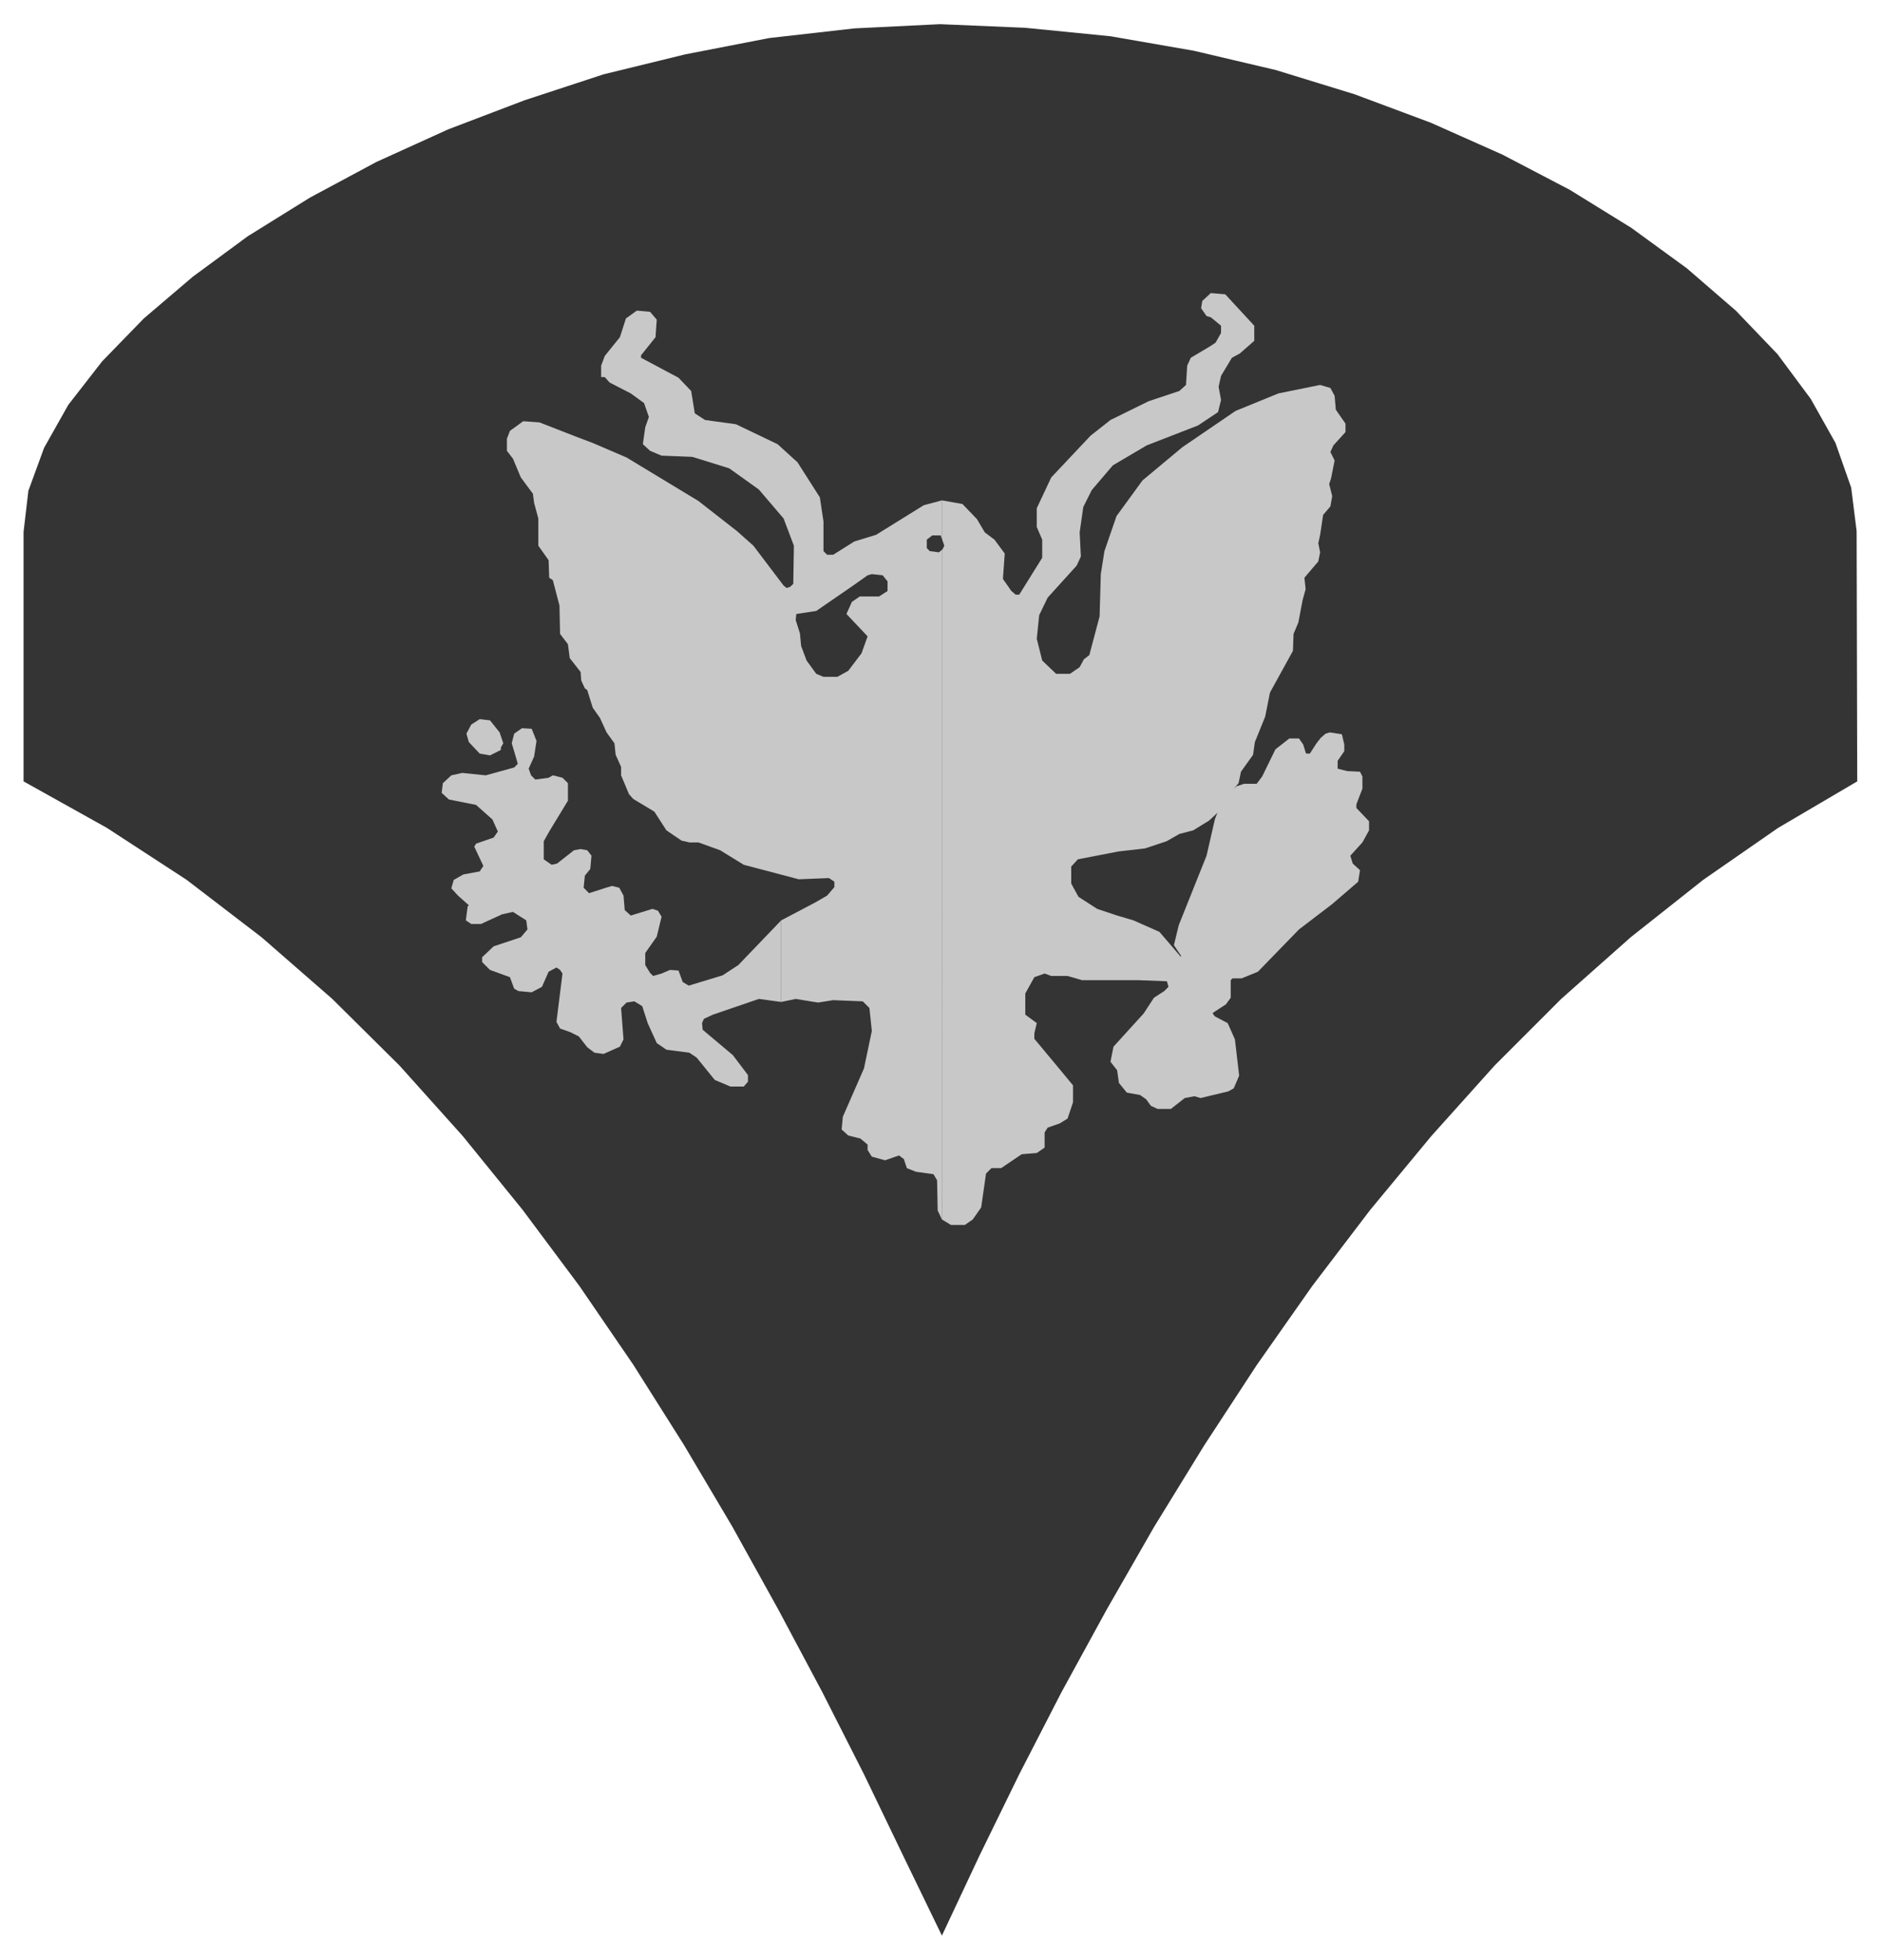
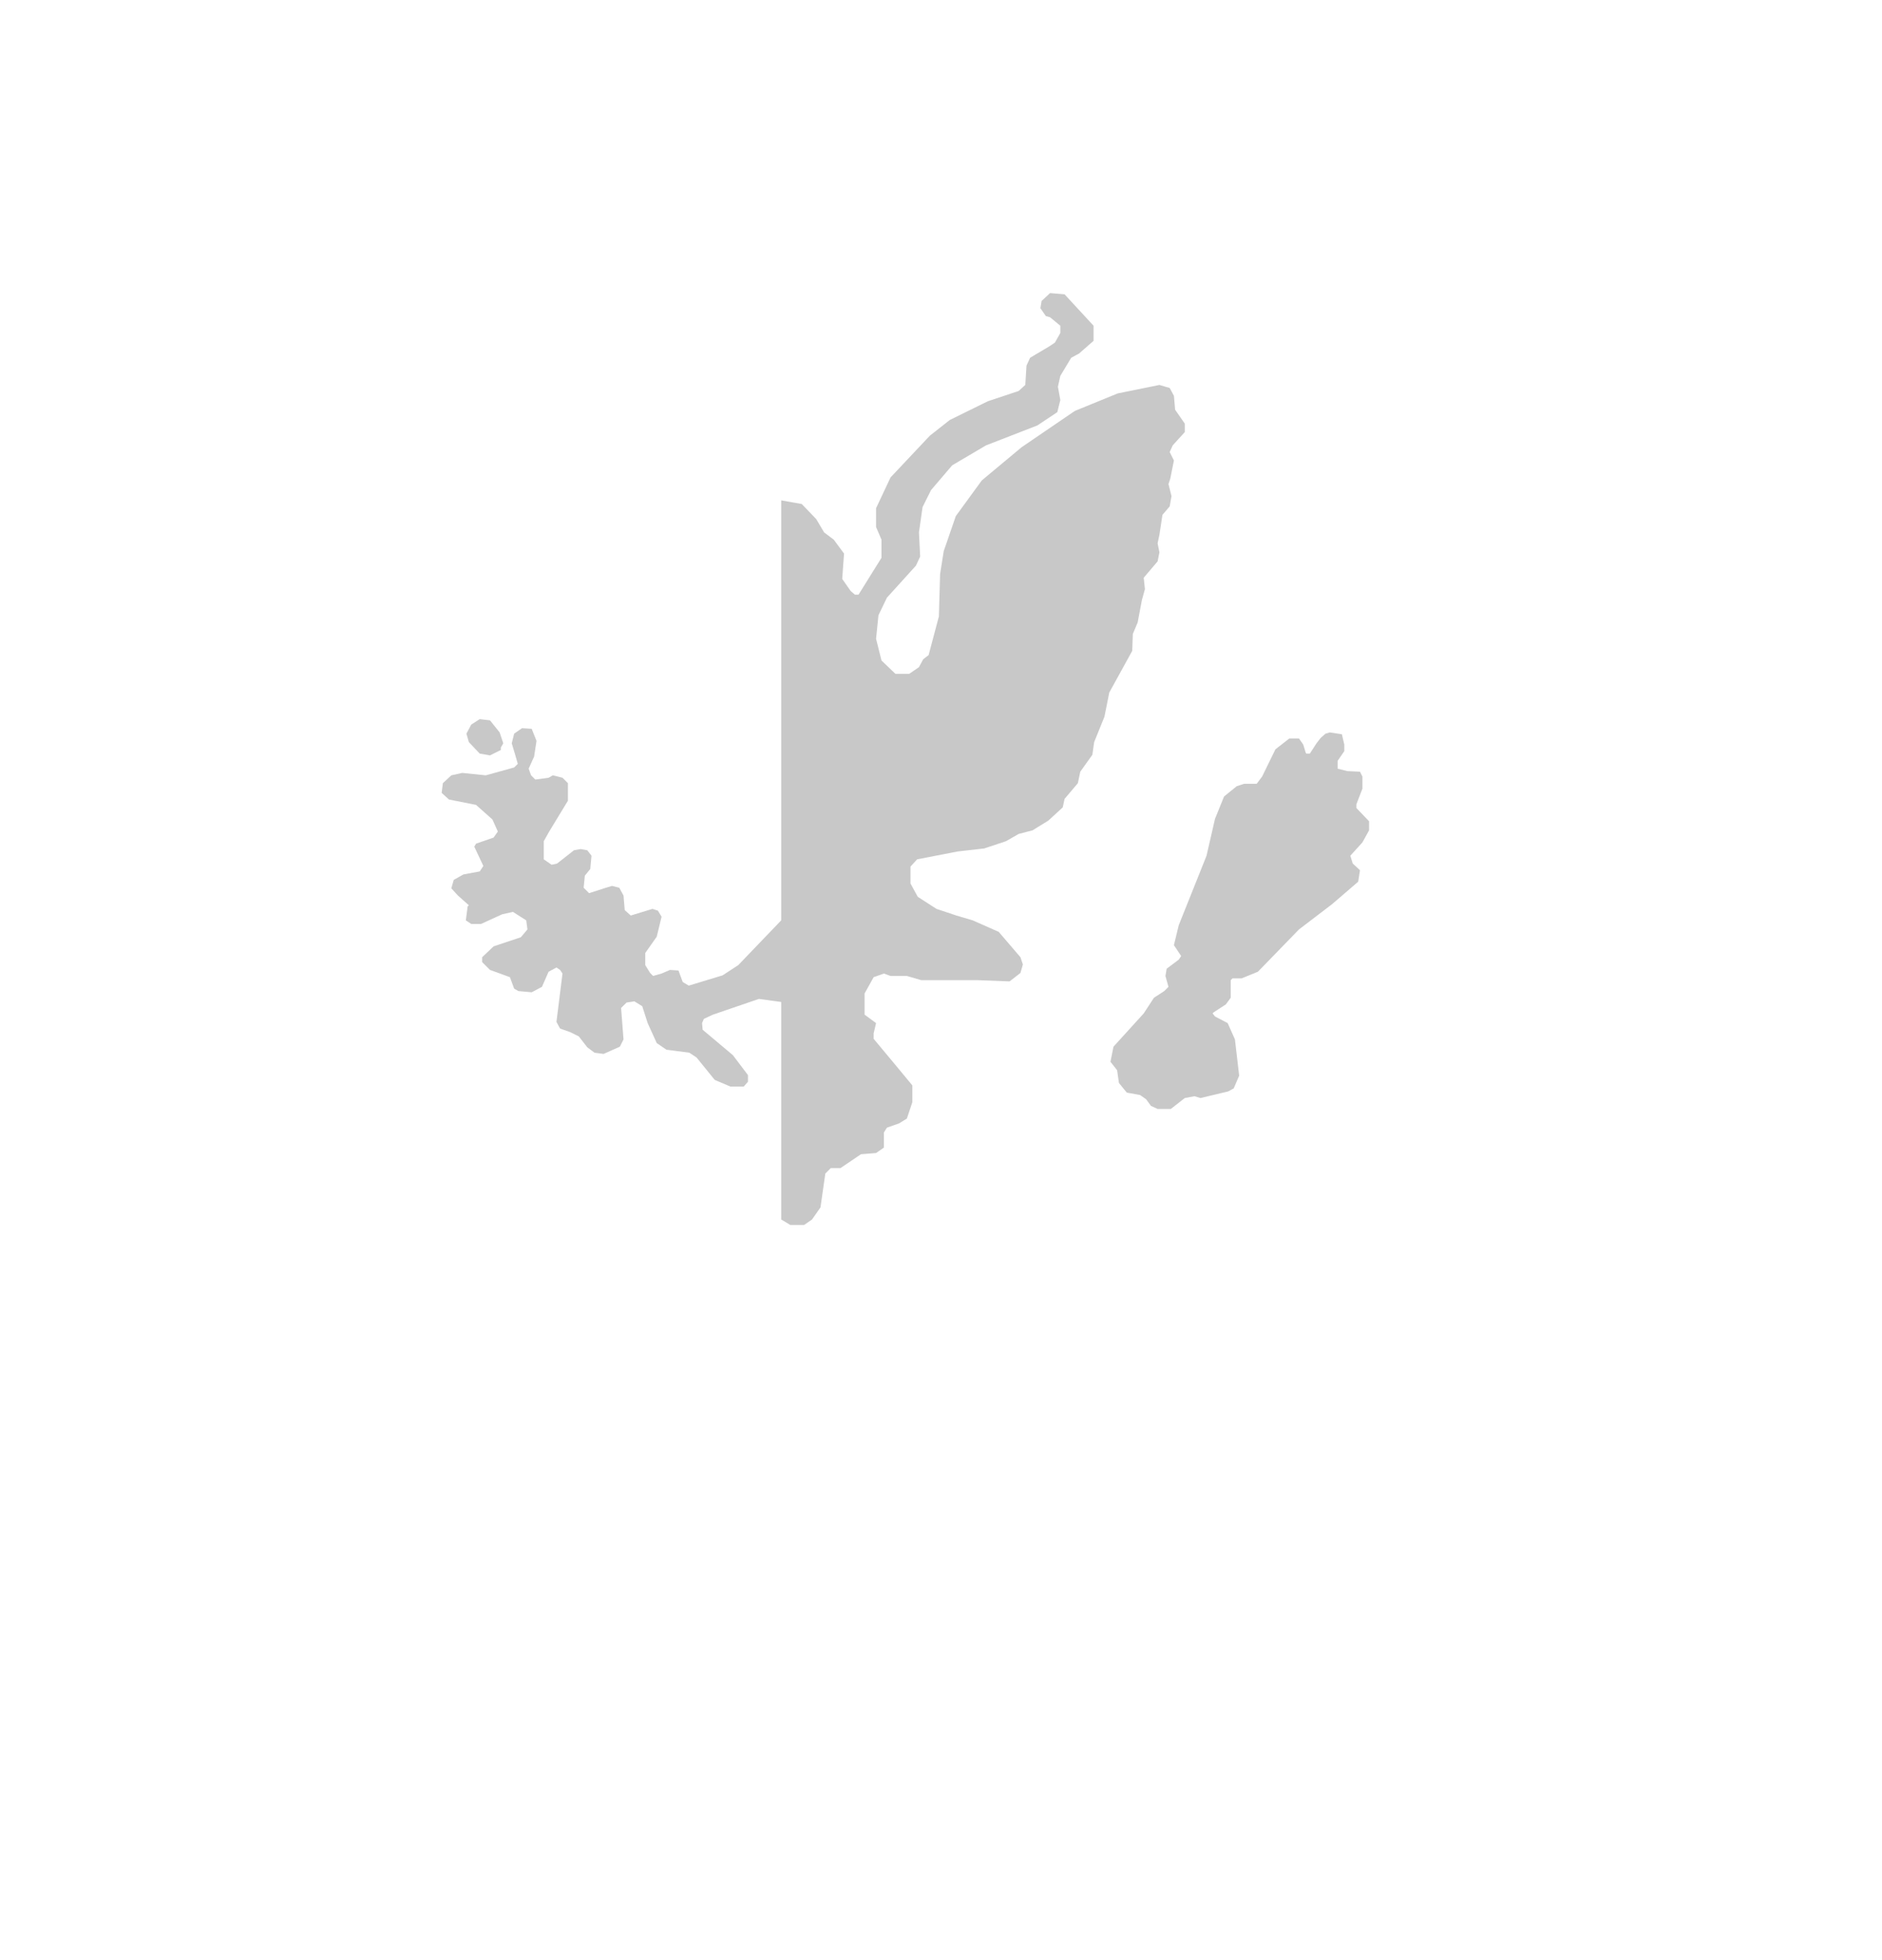
<svg xmlns="http://www.w3.org/2000/svg" fill-rule="evenodd" height="513.743" preserveAspectRatio="none" stroke-linecap="round" viewBox="0 0 3115 3243" width="493.465">
  <style>.brush1{fill:#343434}.pen1{stroke:none}.brush2{fill:#c8c8c8}.pen2{stroke:none}</style>
-   <path class="pen1 brush1" d="m3073 879 1 414-131 77-124 86-120 95-115 102-110 110-105 117-101 122-96 126-92 131-87 133-83 135-78 136-75 137-70 136-66 135-62 132-64-132-65-135-69-136-73-137-76-137-80-135-84-133-89-130-94-126-99-122-105-117-111-110-117-102-124-95-132-86-138-77V880l8-68 26-71 40-71 56-72 69-71 81-69 91-67 103-64 110-59 119-54 126-48 131-43 135-33 139-27 141-16 142-7 141 6 141 14 138 24 136 32 130 40 126 47 119 53 111 58 102 63 92 67 81 70 69 72 55 74 41 73 26 74 9 72z" />
-   <path class="pen2 brush2" d="M1293 1658v-135l57-30 19-11 12-14v-9l-9-6-50 2-91-24-39-24-36-13h-15l-13-3-25-17-20-31-20-12-15-9-7-8-13-31v-14l-9-20-2-19-13-18-11-24-12-17-9-29-4-3-6-13-1-14-18-23-3-23-13-17-1-47-11-42-6-4-1-29-17-24v-45l-7-26-2-15-20-27-13-31-10-13v-20l5-13 22-16 27 2 59 23 29 11 56 24 119 72 64 50 27 24 50 66 5 4 6-2 5-5 1-63-17-45-41-48-49-35-61-19-51-2-19-8-12-11 4-28 6-17-8-23-22-16-35-18-8-9h-6v-19l6-16 25-31 10-31 18-13 22 2 11 13-2 29-24 30v4l62 33 21 22 6 37 17 11 51 7 69 33 33 30 37 58 6 40v49l6 6h10l35-22 36-11 79-49 30-8v1190l-7-15-1-50-6-10-29-4-15-6-5-15-8-6-23 8-22-6-7-11v-9l-12-10-20-5-11-10 2-21 35-80 13-62-4-38-11-11-49-2-25 4-37-6-24 5z" />
-   <path class="pen2 brush2" d="M1293 1523v135l-37-5-76 26-15 7-3 7 1 11 50 42 25 33v11l-7 8h-22l-26-11-30-37-12-8-38-5-16-11-15-33-9-28-13-8-13 2-9 9 4 52-6 12-27 12-15-2-12-9-14-18-14-7-17-6-6-11 10-80-4-6-6-4-13 7-11 25-17 9-22-2-7-4-7-19-33-12-13-13v-8l19-18 45-15 11-13-2-15-22-14-18 4-35 16h-16l-9-6 3-23 2-2-18-16-11-12 4-14 16-9 27-5 6-9-15-32 3-5 29-10 7-10-9-20-27-24-45-9-12-11 2-16 14-13 18-4 39 4 47-13 6-6-4-14-6-20 4-16 13-9 16 1 8 20-4 26-9 20 4 11 7 7 22-3 7-4 16 4 9 9v29l-31 51-9 16v30l13 9 9-2 28-22 11-2 11 2 7 9-2 22-9 11-2 20 9 9 28-9 10-3 12 3 7 13 2 24 10 9 36-11 9 3 6 10-8 33-19 27v20l8 13 5 5 14-4 14-6 14 1 7 19 10 6 56-17 26-17 71-74zm266 495V828l34 6 24 25 13 22 16 12 17 23-3 42 14 20 7 6h6l38-61v-30l-9-21v-31l24-51 65-69 33-26 63-31 51-17 11-10 2-32 6-13 32-19 9-6 9-16v-12l-17-14-7-2-9-13 2-12 14-13 24 2 48 52v25l-24 21-13 7-18 30-4 18 4 22-5 20-33 22-85 33-56 33-35 41-14 28-6 42 2 40-7 15-48 53-14 29-4 39 9 36 23 22h23l16-11 7-13 9-7 17-64 2-70 6-38 20-58 43-59 66-55 88-60 71-29 69-14 17 5 7 13 2 23 16 23v14l-20 22-5 11 7 14-6 30-3 9 5 20-3 17-12 14-5 33-3 14 3 15-3 15-23 27 2 19-5 18-7 37-8 19-1 28-38 69-8 40-17 42-3 21-20 28-4 19-22 26-3 14-24 22-26 16-23 6-21 12-36 12-44 5-67 13-11 12v28l12 22 31 20 33 11 27 8 43 19 36 42 4 12-4 14-18 14-52-2h-94l-24-7h-27l-11-4-17 6-15 27v35l19 14-4 17v9l35 42 29 35v28l-9 27-13 8-20 7-5 8v25l-13 9-25 2-34 23h-16l-9 9-8 56-14 20-13 9h-23l-15-9z" />
-   <path class="pen1 brush1" d="m1563 903-3 6-6 5-15-2-5-5v-14l9-7h14l6 17zm-94 59v16l-14 9h-32l-13 9-9 20 35 37-10 28-22 29-18 10h-23l-12-5-16-22-9-24-2-21-7-22 1-10 33-5 61-42 24-17 7-2 18 2 8 10z" />
+   <path class="pen2 brush2" d="M1293 1523v135l-37-5-76 26-15 7-3 7 1 11 50 42 25 33v11l-7 8h-22l-26-11-30-37-12-8-38-5-16-11-15-33-9-28-13-8-13 2-9 9 4 52-6 12-27 12-15-2-12-9-14-18-14-7-17-6-6-11 10-80-4-6-6-4-13 7-11 25-17 9-22-2-7-4-7-19-33-12-13-13v-8l19-18 45-15 11-13-2-15-22-14-18 4-35 16h-16l-9-6 3-23 2-2-18-16-11-12 4-14 16-9 27-5 6-9-15-32 3-5 29-10 7-10-9-20-27-24-45-9-12-11 2-16 14-13 18-4 39 4 47-13 6-6-4-14-6-20 4-16 13-9 16 1 8 20-4 26-9 20 4 11 7 7 22-3 7-4 16 4 9 9v29l-31 51-9 16v30l13 9 9-2 28-22 11-2 11 2 7 9-2 22-9 11-2 20 9 9 28-9 10-3 12 3 7 13 2 24 10 9 36-11 9 3 6 10-8 33-19 27v20l8 13 5 5 14-4 14-6 14 1 7 19 10 6 56-17 26-17 71-74zV828l34 6 24 25 13 22 16 12 17 23-3 42 14 20 7 6h6l38-61v-30l-9-21v-31l24-51 65-69 33-26 63-31 51-17 11-10 2-32 6-13 32-19 9-6 9-16v-12l-17-14-7-2-9-13 2-12 14-13 24 2 48 52v25l-24 21-13 7-18 30-4 18 4 22-5 20-33 22-85 33-56 33-35 41-14 28-6 42 2 40-7 15-48 53-14 29-4 39 9 36 23 22h23l16-11 7-13 9-7 17-64 2-70 6-38 20-58 43-59 66-55 88-60 71-29 69-14 17 5 7 13 2 23 16 23v14l-20 22-5 11 7 14-6 30-3 9 5 20-3 17-12 14-5 33-3 14 3 15-3 15-23 27 2 19-5 18-7 37-8 19-1 28-38 69-8 40-17 42-3 21-20 28-4 19-22 26-3 14-24 22-26 16-23 6-21 12-36 12-44 5-67 13-11 12v28l12 22 31 20 33 11 27 8 43 19 36 42 4 12-4 14-18 14-52-2h-94l-24-7h-27l-11-4-17 6-15 27v35l19 14-4 17v9l35 42 29 35v28l-9 27-13 8-20 7-5 8v25l-13 9-25 2-34 23h-16l-9 9-8 56-14 20-13 9h-23l-15-9z" />
  <path class="pen2 brush2" d="m827 1212 6 18-4 7v4l-18 9-17-3-18-19-4-14 8-15 14-9 17 2 16 20zm1398 20v11l-11 16v13l16 4 21 1 4 8v20l-10 26v6l21 22v15l-11 20-20 22 4 13 12 11-3 19-43 37-55 42-68 70-27 11h-15l-3 3v29l-8 11-20 13-2 2 4 5 21 11 12 27 7 60-9 21-9 5-46 11-10-3-16 3-23 18h-22l-11-5-8-11-10-7-22-4-13-16-3-21-11-14 5-25 50-55 17-26 17-11 7-7-5-18 2-12 20-15 4-6-12-18 8-33 46-115 14-61 15-37 21-17 12-4h21l9-12 22-45 23-18h16l7 10 4 13 1 2h6l11-17 7-9 8-7 7-2 20 3 4 17z" />
</svg>